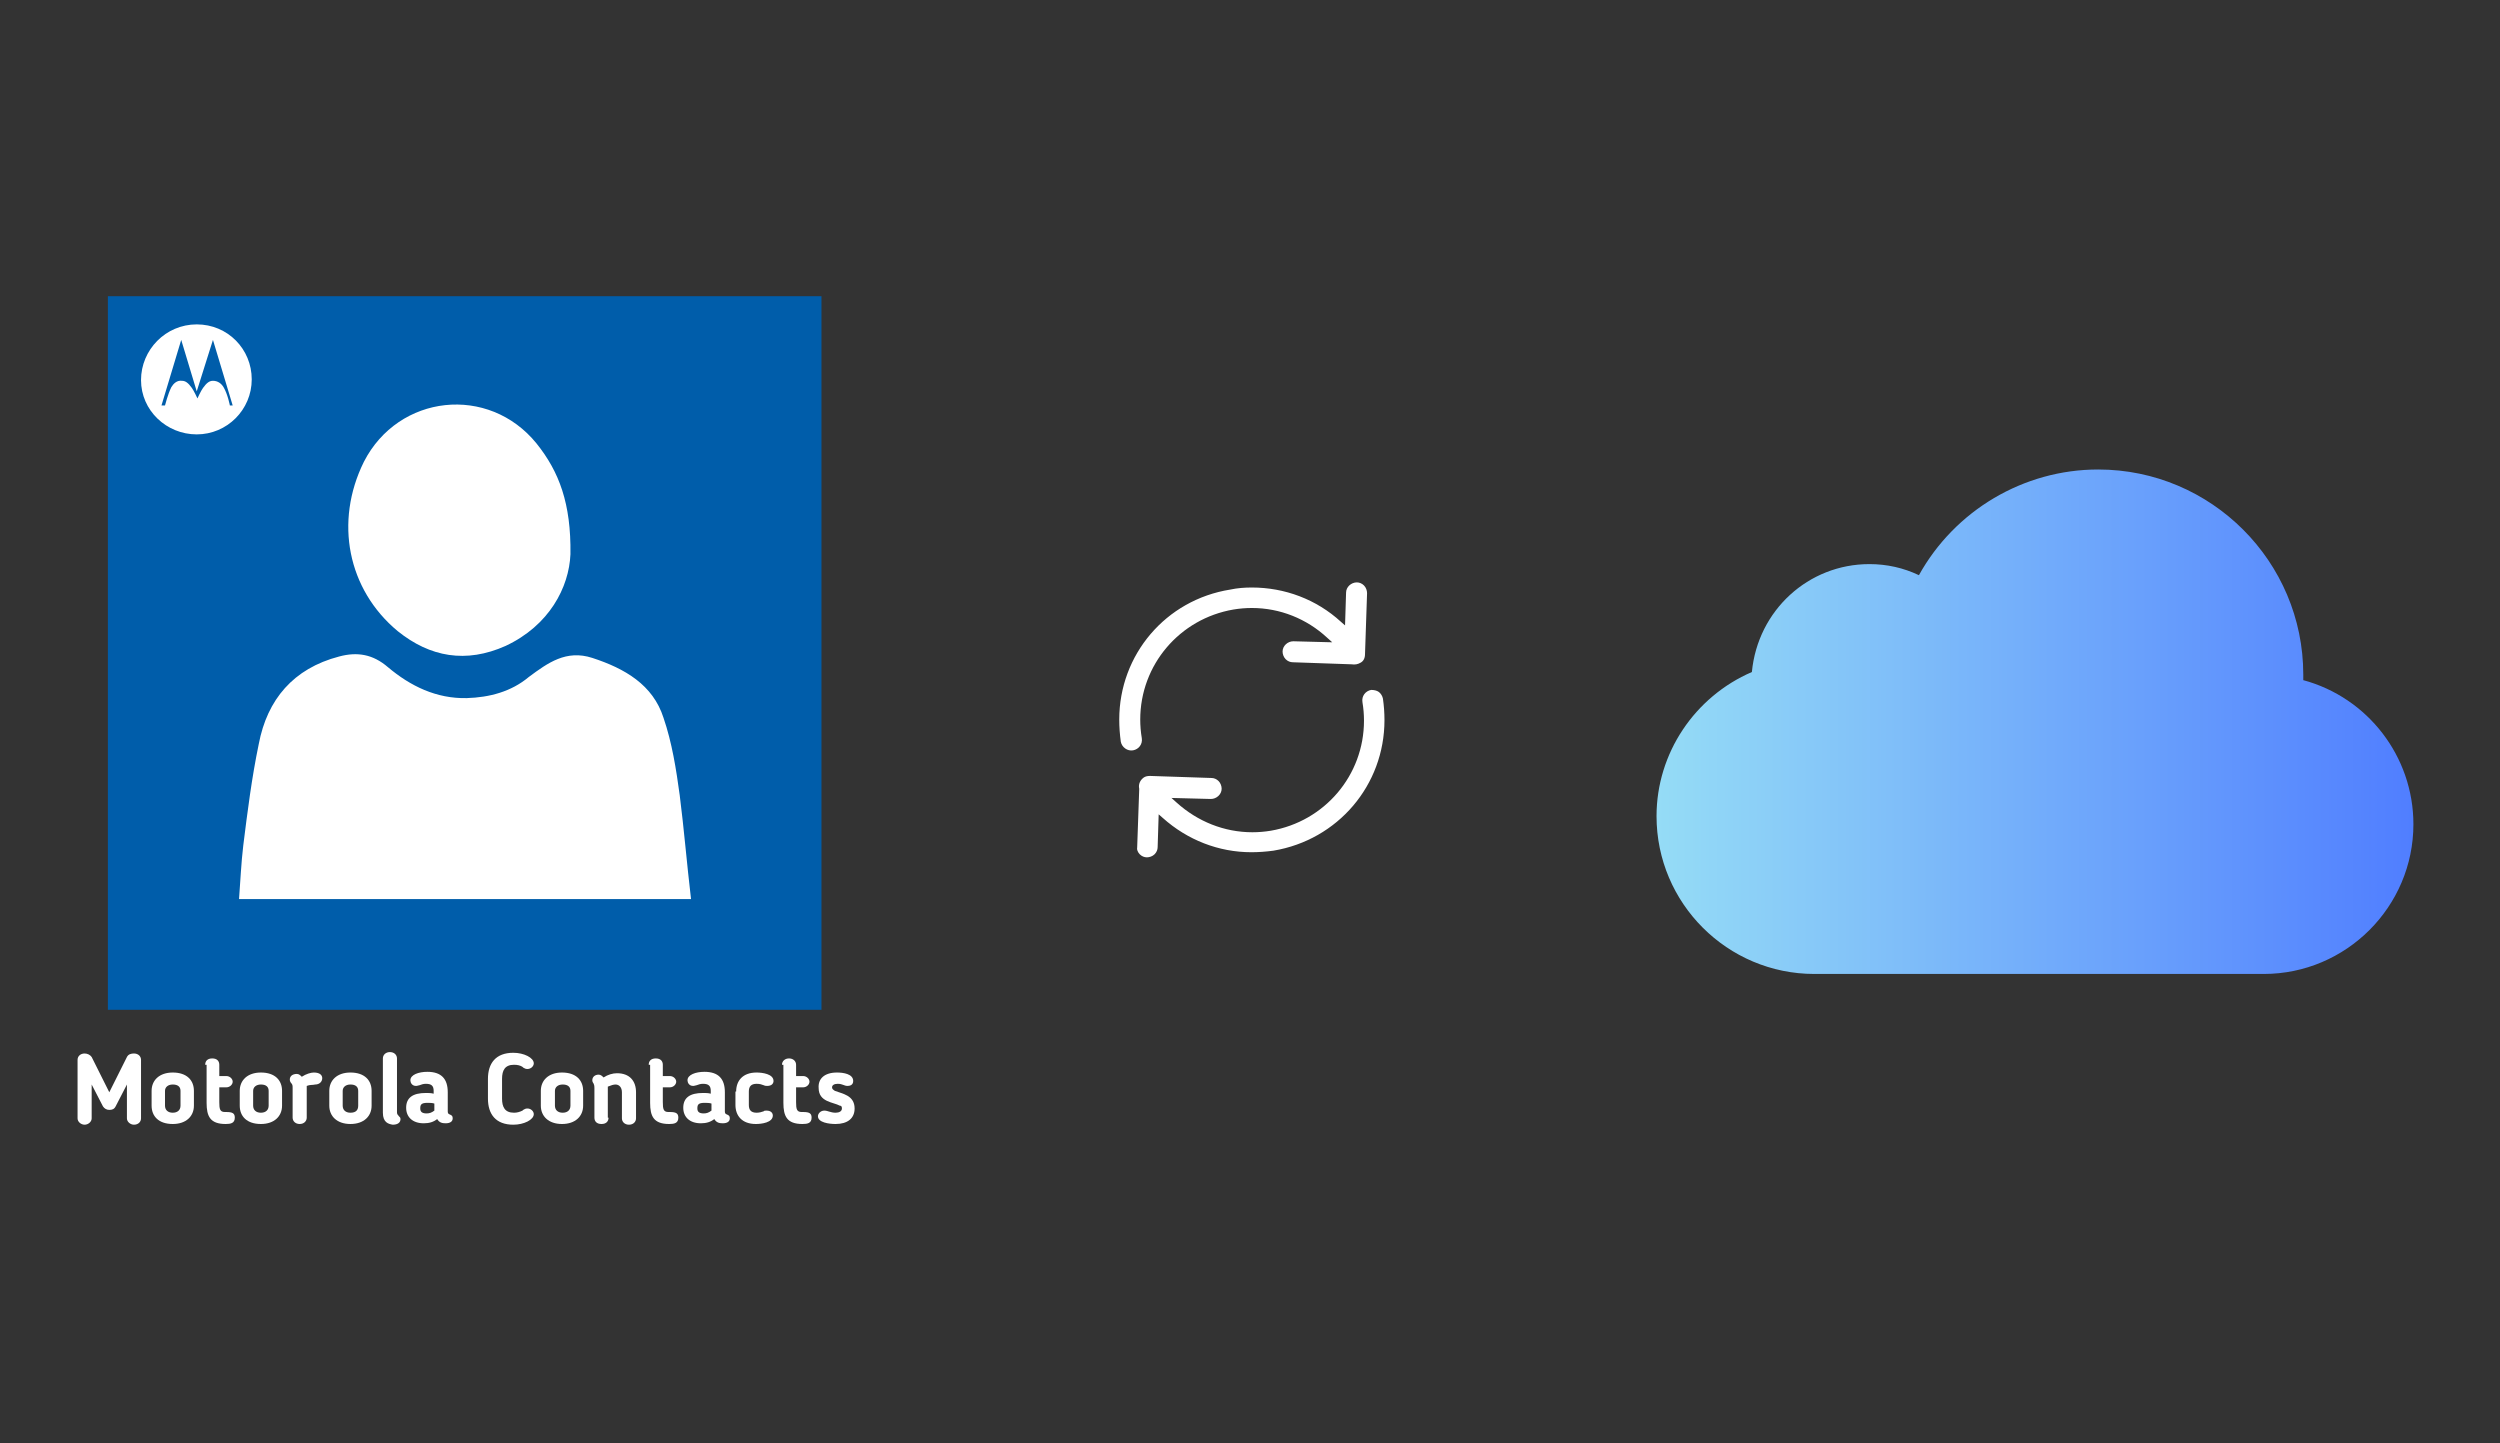
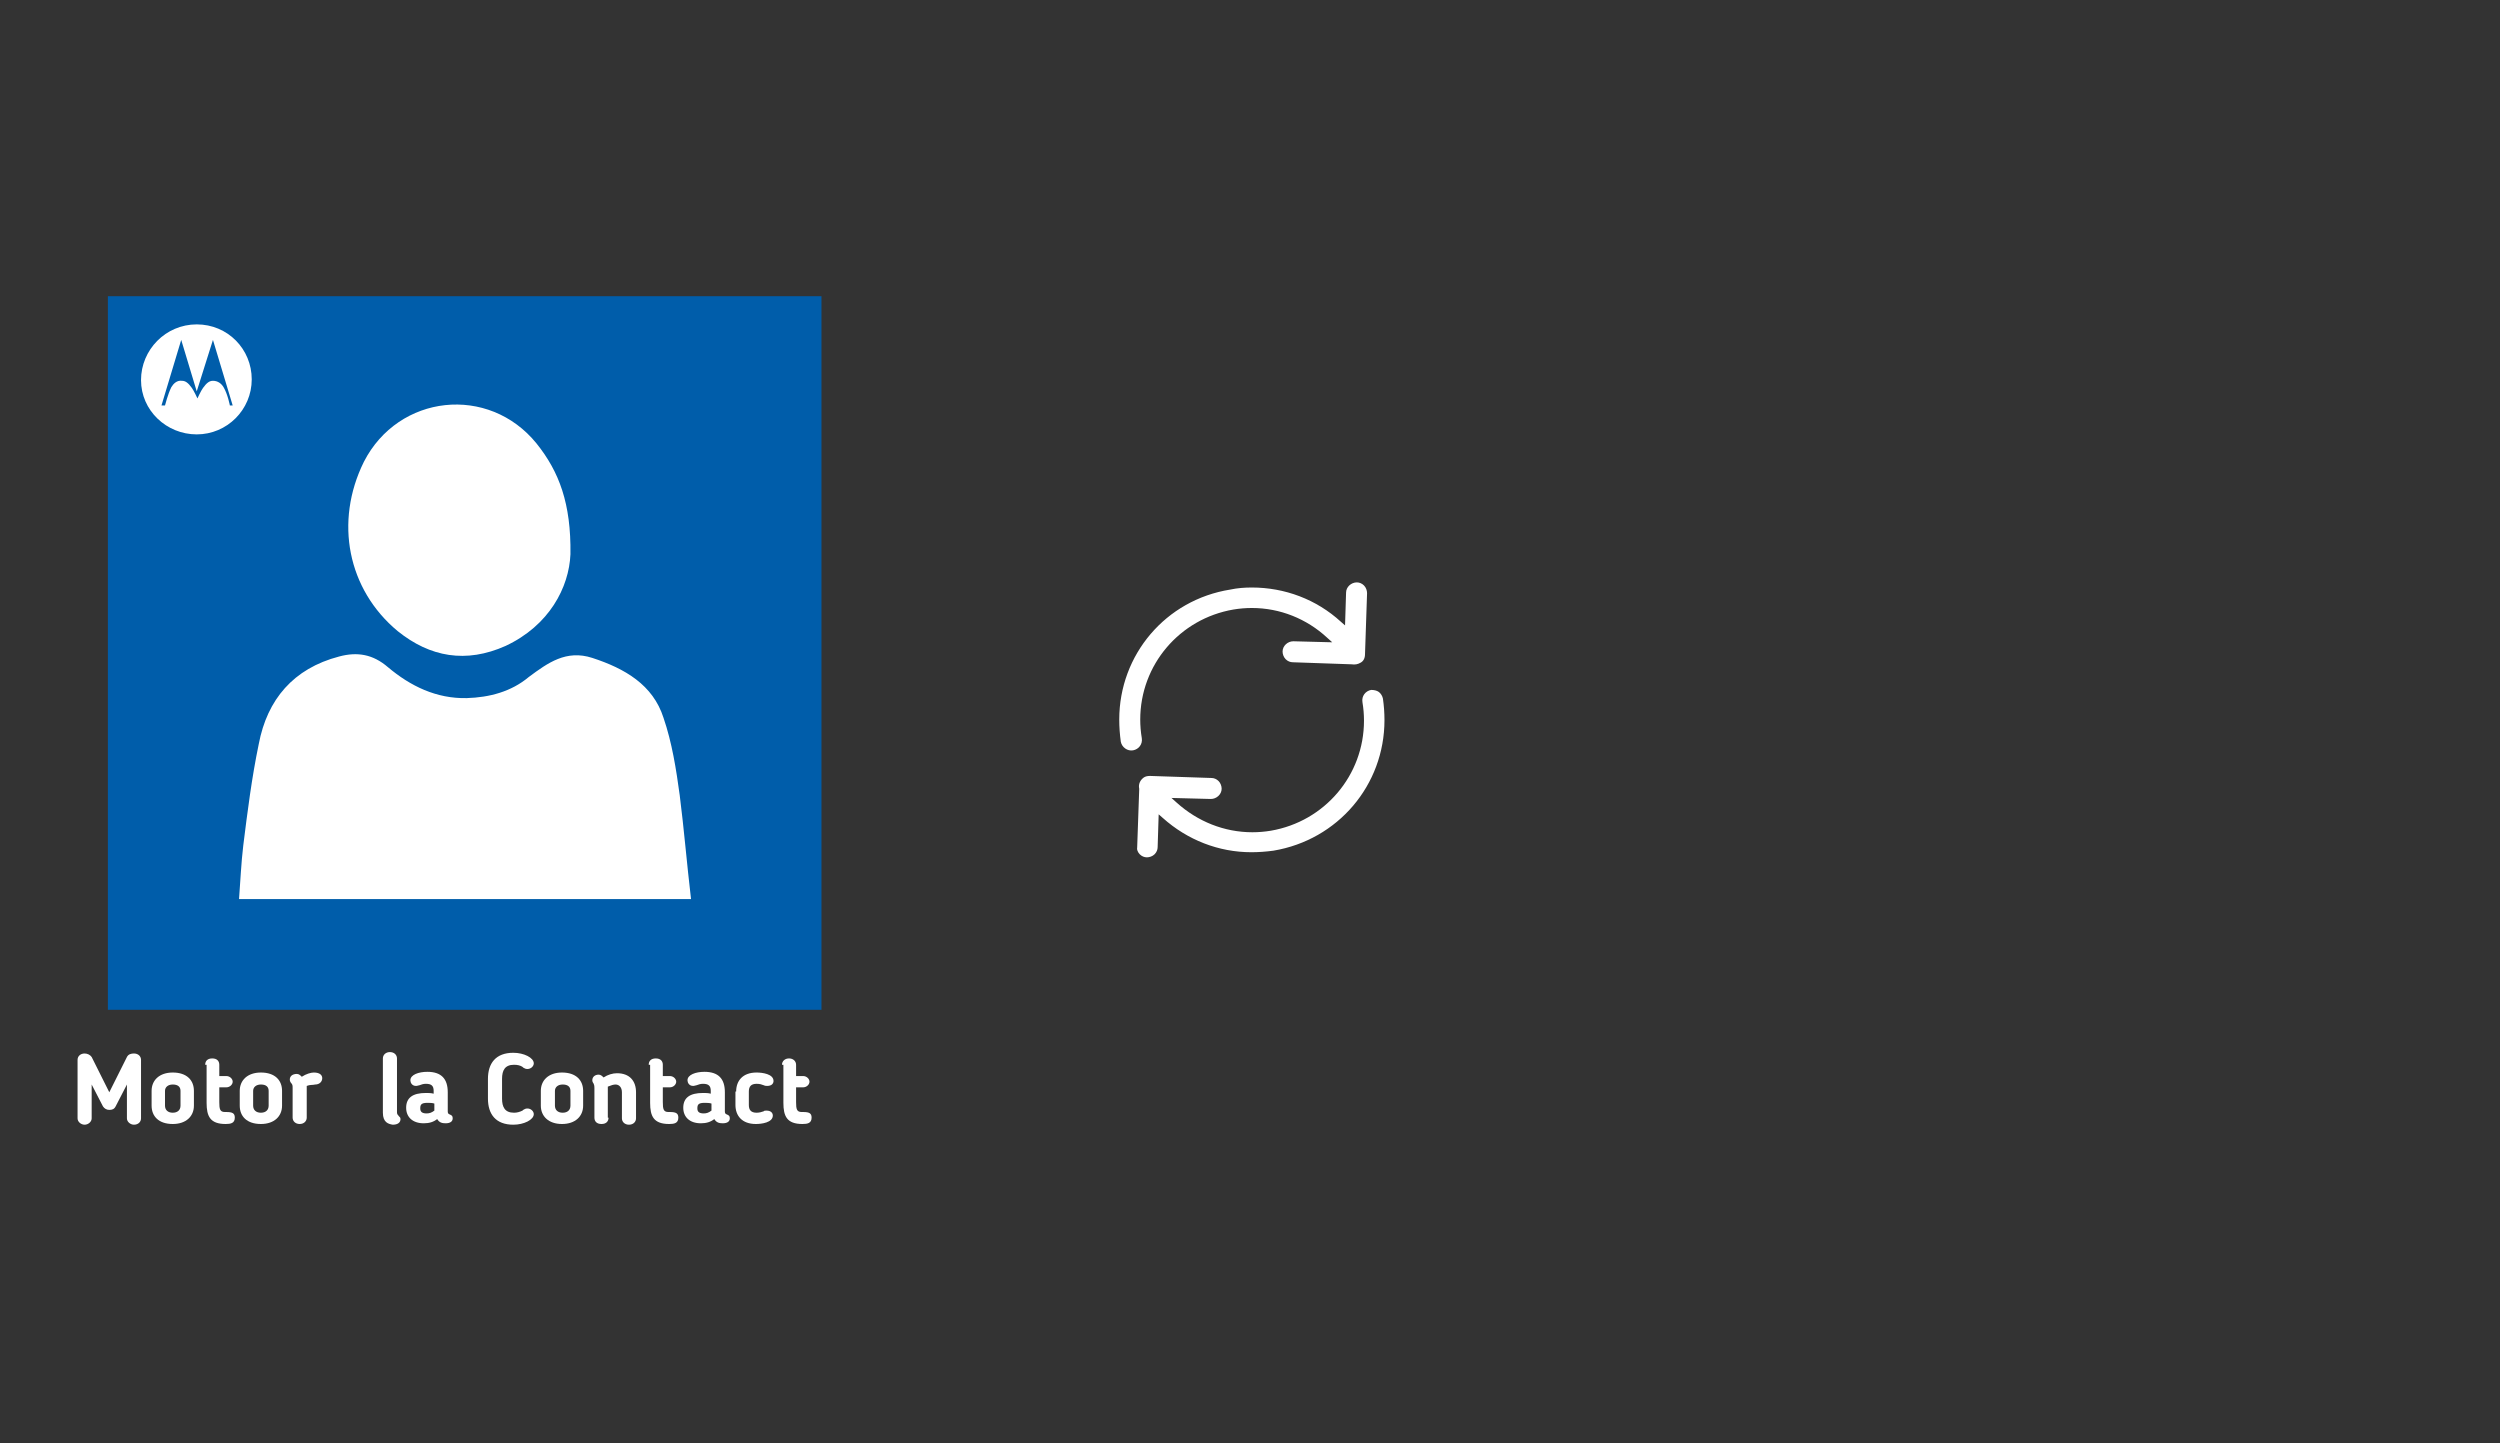
<svg xmlns="http://www.w3.org/2000/svg" x="0" y="0" width="672" height="388" xml="http://www.w3.org/XML/1998/namespace" version="1.1">
  <rect width="100%" height="100%" fill="#333333" stroke="none" />
  <svg x="422" y="66" width="250" height="256" viewBox="0, 0, 249.8, 257.7" xml:space="preserve" id="icloud_1_" enable-background="new 0 0 249.8 257.7" version="1.1">
    <linearGradient x1="22.505" y1="128.87" x2="227.305" y2="128.87" gradientUnits="userSpaceOnUse" id="icloud_2_">
      <stop offset="0%" stop-color="#95DCF6" />
      <stop offset="100%" stop-color="#507EFF" />
    </linearGradient>
-     <path d="M227.3 156.6 C227.3 178.9 209.1 197.1 186.8 197.1 L65.2 197.1 C41.7 197.1 22.5 178 22.5 154.4 C22.5 137.4 32.8 122.1 48.3 115.4 C49.9 98.7 63.6 86.2 80.1 86.2 C84.8 86.2 89.3 87.2 93.5 89.2 C103.2 71.7 121.8 60.6 142 60.6 C172.6 60.6 197.5 85.5 197.5 116.1 C197.5 116.6 197.5 117.1 197.5 117.6 C214.9 122.3 227.3 138.2 227.3 156.6 z" id="icloud" style="fill:url(#icloud_2_);" />
  </svg>
  <svg x="250" y="107" width="173" height="173" viewBox="0, 0, 68, 125.7" xml:space="preserve" id="Layer_1#1" enable-background="new 0 0 68 125.7" version="1.1">
    <style type="text/css">
	.st0{fill:#4885ED;}
	.st1{fill:#E5E5E5;}
	.st2{fill:#FFFFFF;}
	.st3{fill:#594165;}
	.st4{fill:#FBBB00;}
	.st5{fill:#518EF8;}
	.st6{fill:#28B446;}
	.st7{fill:#F14336;}
	.st8{fill:#FFA000;}
	.st9{fill:#FFCA28;}
	.st10{fill:#F7F7F7;}
	.st11{fill-rule:evenodd;clip-rule:evenodd;}
	.st12{fill-rule:evenodd;clip-rule:evenodd;fill:#3FBDCF;}
	.st13{fill-rule:evenodd;clip-rule:evenodd;fill:#FFFFFF;}
	.st14{opacity:0.9;fill:#FFFFFF;}
	.st15{fill:#F7F7F7;stroke:#594165;stroke-width:4;stroke-miterlimit:10;}
	.st16{fill:#E0412F;}
	.st17{fill-rule:evenodd;clip-rule:evenodd;fill:#606161;}
	.st18{fill:none;stroke:#58ABF4;stroke-width:0.25;stroke-miterlimit:10;}
	.st19{fill:#036EB1;}
	.st20{fill:#A4C639;}
	.st21{fill:none;stroke:#E0412F;stroke-miterlimit:10;}
	.st22{fill:#046DB2;}
	.st23{fill-rule:evenodd;clip-rule:evenodd;fill:#528FF5;}
	.st24{fill-rule:evenodd;clip-rule:evenodd;fill:#417BE6;}
	.st25{fill-rule:evenodd;clip-rule:evenodd;fill:#4881E8;}
	.st26{fill-rule:evenodd;clip-rule:evenodd;fill:#FBC013;}
	.st27{fill:#DF871E;}
	.st28{fill:#B6B6B6;}
	.st29{fill:#8C5BA4;}
	.st30{fill:#8DC652;}
	.st31{fill:#497FC1;}
	.st32{fill:#919191;}
	.st33{fill-rule:evenodd;clip-rule:evenodd;fill:#8E8E8E;}
	.st34{fill:#8E8E8E;}
	.st35{fill:#EB3D01;}
	.st36{fill:#F57F20;}
	.st37{fill:#ED7E01;}
	.st38{fill-rule:evenodd;clip-rule:evenodd;fill:#046DB2;}
	.st39{fill:#E0E2E2;}
	.st40{fill:#47D86F;}
	.st41{fill:#4FC9F8;}
	.st42{fill:#FF9327;}
	.st43{fill:#C9C8C4;}
	.st44{fill:#9A9A9A;}
	.st45{fill:#F2F2F2;}
	.st46{fill:#D32E2A;}
	.st47{fill:#A3C53A;}
	.st48{fill:#D6D8D7;}
	.st49{fill:#3A5BBC;}
	.st50{fill:url(#SVGID_43_);}
	.st51{fill:url(#SVGID_44_);}
	.st52{fill:url(#SVGID_45_);}
	.st53{fill:url(#SVGID_46_);}
	.st54{fill:#FFE168;}
	.st55{fill:#006699;}
	.st56{fill:#F4AE01;}
	.st57{fill:#DD191F;}
	.st58{fill:#323232;}
	.st59{fill:#CDCCCA;}
	.st60{fill:#5199F0;}
	.st61{fill:#791BCC;}
	.st62{fill:#C71D2E;}
	.st63{fill:#32DAC4;}
	.st64{fill:#3C5A99;}
	.st65{fill:#FCB714;}
	.st66{fill:#F06415;}
	.st67{fill:#BDCF31;}
	.st68{fill:#00A1E0;}
	.st69{fill:#00A1E3;}
	.st70{fill:#7AAD3E;}
	.st71{fill:#A50034;}
	.st72{fill:#6B6B6B;}
	.st73{fill:#005DAA;}
	.st74{fill:#EB0028;}
	.st75{fill:#888B8D;}
	.st76{fill:#0C4DA2;}
	.st77{fill:#00BFFF;}
	.st78{fill-rule:evenodd;clip-rule:evenodd;fill:#E81123;}
	.st79{fill:#FF6700;}
	.st80{fill:#00BFFE;}
	.st81{fill:#C4C4C4;}
	.st82{fill:url(#SVGID_47_);}
	.st83{fill:url(#SVGID_48_);}
	.st84{fill:url(#SVGID_49_);}
	.st85{fill:url(#SVGID_50_);}
	.st86{fill:#E5E5E5;stroke:#8E8E8E;stroke-width:2;stroke-miterlimit:10;}
	.st87{fill-rule:evenodd;clip-rule:evenodd;fill:#594165;}
	.st88{fill-rule:evenodd;clip-rule:evenodd;fill:#D4D4D4;}
	.st89{fill-rule:evenodd;clip-rule:evenodd;fill:#3669D6;}
	.st90{fill-rule:evenodd;clip-rule:evenodd;fill:#3A81F4;}
	.st91{fill-rule:evenodd;clip-rule:evenodd;fill:#FAFAFA;}
	.st92{fill-rule:evenodd;clip-rule:evenodd;fill:#E0E0E0;}
	.st93{fill:url(#SVGID_59_);}
	.st94{opacity:0.2;fill:#56C7DA;enable-background:new    ;}
	.st95{fill:url(#SVGID_60_);}
	.st96{fill:url(#SVGID_61_);}
	.st97{fill:url(#SVGID_62_);}
	.st98{fill:url(#SVGID_63_);}
	.st99{fill:url(#SVGID_64_);}
	.st100{fill:#FCFCFC;enable-background:new    ;}
	.st101{enable-background:new    ;}
	.st102{fill:#5A5A5A;}
	.st103{fill:#D8D8D8;enable-background:new    ;}
	.st104{fill:#E9574E;}
	.st105{fill:none;stroke:#D8D8D8;stroke-width:0.75;stroke-miterlimit:10;enable-background:new    ;}
	.st106{fill:#E9574E;stroke:#E9574E;stroke-width:0.75;stroke-miterlimit:10;enable-background:new    ;}
	.st107{fill:#E0E0E0;}
	.st108{fill:#537ABD;}
	.st109{fill:#2EB672;}
	.st110{fill:#FED14B;}
	.st111{fill:#28CD7E;}
	.st112{fill:#CECECE;}
	.st113{fill-rule:evenodd;clip-rule:evenodd;fill:#FF9D17;}
	.st114{fill:#FFFFFF;stroke:#FFFFFF;stroke-miterlimit:10;}
	.st115{fill:#249FBD;}
	.st116{fill:#D62C5D;}
	.st117{fill:#FFB62B;}
	.st118{fill:#2F63AD;}
	.st119{fill:#4C368B;}
	.st120{fill:none;stroke:#4885ED;stroke-width:7.8;stroke-miterlimit:10;}
	.st121{fill:none;stroke:#FFFFFF;stroke-width:7.8;stroke-miterlimit:10;}
	.st122{fill:#594165;stroke:#FFFFFF;stroke-width:0.5;stroke-miterlimit:10;}
	.st123{fill-rule:evenodd;clip-rule:evenodd;fill:#2F63AD;}
	.st124{fill:none;stroke:#594165;stroke-width:4;stroke-linecap:round;stroke-miterlimit:10;}
	.st125{fill:none;stroke:#594165;stroke-width:4;stroke-linecap:round;stroke-miterlimit:10;stroke-dasharray:4.843,11.624;}
	.st126{fill:none;stroke:#594165;stroke-width:4;stroke-linecap:round;stroke-miterlimit:10;stroke-dasharray:4.825,11.58;}
	.st127{fill:#D8D8D8;}
	.st128{fill:#EDEDED;}
	.st129{fill:url(#SVGID_65_);}
	.st130{fill:url(#SVGID_66_);}
	.st131{fill:url(#SVGID_67_);}
	.st132{fill:url(#SVGID_68_);}
	.st133{fill:url(#SVGID_69_);}
	.st134{fill:url(#SVGID_70_);}
	.st135{fill:url(#SVGID_71_);}
	.st136{fill:url(#SVGID_72_);}
	.st137{fill:url(#SVGID_73_);}
	.st138{fill:url(#SVGID_74_);}
	.st139{fill:url(#SVGID_75_);}
	.st140{fill:url(#SVGID_76_);}
	.st141{fill:#F6961C;}
	.st142{fill-rule:evenodd;clip-rule:evenodd;fill:#4885ED;}
	.st143{opacity:0.5;}
	.st144{fill-rule:evenodd;clip-rule:evenodd;fill:#FFB62B;}
	.st145{fill:url(#SVGID_77_);}
	.st146{fill:url(#SVGID_78_);}
	.st147{fill:url(#SVGID_79_);}
	.st148{fill:url(#SVGID_80_);}
	.st149{fill:url(#SVGID_81_);}
	.st150{fill:url(#SVGID_82_);}
	.st151{fill:url(#SVGID_83_);}
	.st152{fill:url(#SVGID_84_);}
	.st153{fill:url(#SVGID_85_);}
	.st154{fill:url(#SVGID_86_);}
	.st155{fill:url(#SVGID_87_);}
	.st156{fill:url(#SVGID_88_);}
</style>
    <g>
      <path d="M56.1 50 L56.1 50 L56.5 38.1 C56.5 37.6 56.3 37 55.9 36.6 C55.5 36.2 55 36 54.5 36 C53.4 36 52.4 36.9 52.4 38 L52.2 44.4 L51.4 43.7 C46.6 39.3 40.4 37 34 37 C34 37 34 37 34 37 C32.6 37 31.2 37.1 29.8 37.4 C17.2 39.4 8.1 50.1 8.1 62.8 C8.1 64.2 8.2 65.6 8.4 67.1 C8.6 68.2 9.7 69 10.8 68.8 C11.9 68.6 12.7 67.6 12.5 66.4 C12.3 65.2 12.2 64 12.2 62.8 C12.2 52.1 19.9 43.1 30.4 41.3 C31.6 41.1 32.8 41 34 41 C34 41 34 41 34 41 C39.5 41 44.7 43.1 48.7 46.8 L49.7 47.7 L42.1 47.5 C41 47.5 40 48.4 40 49.5 C40 50 40.2 50.6 40.6 51 C41 51.4 41.5 51.6 42 51.6 L53.5 52 C54.1 52.1 54.7 52 55.2 51.7 C55.8 51.4 56.1 50.8 56.1 50 z" class="st2" style="fill:white;" />
      <path d="M12.1 89.1 C12.5 89.5 13 89.7 13.5 89.7 C14 89.7 14.6 89.5 15 89.1 C15.4 88.7 15.6 88.2 15.6 87.7 L15.8 81.3 L16.6 82 C21.4 86.3 27.5 88.7 33.9 88.7 C35.3 88.7 36.7 88.6 38.2 88.4 C50.8 86.3 59.9 75.6 59.9 62.9 C59.9 61.5 59.8 60.1 59.6 58.7 C59.5 58.2 59.2 57.7 58.8 57.4 C58.4 57.1 57.8 57 57.3 57 C56.2 57.2 55.4 58.2 55.6 59.4 C55.8 60.6 55.9 61.8 55.9 63 C55.9 73.7 48.2 82.7 37.7 84.5 C36.5 84.7 35.3 84.8 34.1 84.8 C34.1 84.8 34.1 84.8 34.1 84.8 C28.6 84.8 23.4 82.7 19.3 79 L18.3 78.1 L26 78.3 C27.1 78.3 28.1 77.4 28.1 76.3 C28.1 75.8 27.9 75.2 27.5 74.8 C27.1 74.4 26.6 74.2 26.1 74.2 L14.1 73.8 L14.1 73.8 C14.1 73.8 14.1 73.8 14.1 73.8 C13.6 73.8 13.2 73.9 12.9 74.1 C12.2 74.6 11.8 75.4 12 76.3 L12 76.4 L11.6 87.8 C11.5 88.1 11.7 88.7 12.1 89.1 z" class="st2" style="fill:white;" />
    </g>
  </svg>
  <svg x="0" y="66" width="250" height="256" viewBox="0, 0, 131.9, 125.7" xml:space="preserve" id="Layer_1#2" enable-background="new 0 0 131.9 125.7" version="1.1">
    <g>
      <rect x="24.8" y="10.1" width="84.2" height="89.9" style="fill:white;" />
      <path d="M15.3 2.5 C15.3 36.2 15.3 70 15.3 103.7 C49 103.7 82.8 103.7 116.5 103.7 C116.5 70 116.5 36.2 116.5 2.5 C82.8 2.5 49.1 2.5 15.3 2.5 z M51.6 26 C56.5 16.4 69.3 15 76.1 23.4 C79.3 27.4 81 31.9 80.9 39.1 C80.7 43.8 77.9 49.2 71.7 52.1 C66.1 54.6 61 53.7 56.4 50 C49.3 44.1 47.4 34.5 51.6 26 z M33.9 88 C34.1 85.4 34.2 82.9 34.5 80.4 C35.1 75.6 35.7 70.8 36.7 66 C37.9 59.7 41.6 55.3 48.1 53.6 C50.7 52.9 52.9 53.3 55 55.1 C58.2 57.8 61.9 59.6 66.2 59.5 C69.4 59.4 72.5 58.6 75 56.5 C77.7 54.5 80.3 52.6 84 53.8 C88.6 55.3 92.6 57.6 94.1 62.3 C95.3 65.8 95.9 69.6 96.4 73.3 C97 78 97.4 82.9 98 88 C76.4 88 55.3 88 33.9 88 z" style="fill:#005DAA;" />
      <g>
        <path d="M20 119.1 C20 119.6 19.6 120 19 120 C18.5 120 18 119.6 18 119.1 L18 114.3 L16.4 117.4 C16.2 117.8 15.9 117.9 15.5 117.9 C15.1 117.9 14.8 117.7 14.6 117.4 L13 114.3 L13 119.1 C13 119.6 12.5 120 12 120 C11.5 120 11 119.6 11 119.1 L11 110.8 C11 110.3 11.4 109.9 12 109.9 C12.4 109.9 12.8 110.1 13 110.4 L15.5 115.4 L18 110.4 C18.2 110 18.6 109.9 19 109.9 C19.6 109.9 20 110.3 20 110.8 L20 119.1 z" style="fill:white;" />
        <path d="M21.5 117.3 L21.5 115.2 C21.5 113.7 22.6 112.6 24.5 112.6 C26.5 112.6 27.5 113.7 27.5 115.2 L27.5 117.3 C27.5 118.8 26.4 119.9 24.5 119.9 C22.5 119.9 21.5 118.8 21.5 117.3 z M25.6 117.3 L25.6 115.2 C25.6 114.6 25.2 114.3 24.5 114.3 C23.8 114.3 23.4 114.7 23.4 115.2 L23.4 117.3 C23.4 117.9 23.8 118.3 24.5 118.3 C25.2 118.3 25.6 117.9 25.6 117.3 z" style="fill:white;" />
        <path d="M29.1 111.5 C29.1 111 29.4 110.6 30.1 110.6 C30.8 110.6 31.1 111 31.1 111.5 L31.1 113.1 L32.1 113.1 C32.6 113.1 33 113.5 33 113.9 C33 114.3 32.6 114.7 32.1 114.7 L31.1 114.7 L31.1 116.8 C31.1 117.8 31.2 118.2 31.9 118.2 C32 118.2 32.1 118.2 32.1 118.2 C33 118.2 33.3 118.4 33.3 119 C33.3 119.8 32.7 119.9 32 119.9 C29.8 119.9 29.3 118.8 29.3 116.9 L29.3 111.5 z" style="fill:white;" />
        <path d="M34 117.3 L34 115.2 C34 113.7 35.1 112.6 37 112.6 C39 112.6 40 113.7 40 115.2 L40 117.3 C40 118.8 38.9 119.9 37 119.9 C35 119.9 34 118.8 34 117.3 z M38.1 117.3 L38.1 115.2 C38.1 114.6 37.7 114.3 37 114.3 C36.3 114.3 35.9 114.7 35.9 115.2 L35.9 117.3 C35.9 117.9 36.3 118.3 37 118.3 C37.7 118.3 38.1 117.9 38.1 117.3 z" style="fill:white;" />
        <path d="M43.5 114.5 C43.5 114.6 43.5 114.7 43.5 114.8 L43.5 119 C43.5 119.5 43.1 119.9 42.5 119.9 C41.9 119.9 41.5 119.5 41.5 119 L41.5 114.8 C41.5 114.5 41.5 114.3 41.3 114.1 C41.2 114 41.1 113.8 41.1 113.6 C41.1 113.1 41.5 112.8 42.1 112.8 C42.4 112.8 42.6 113 42.8 113.2 C43.4 112.8 44.1 112.6 44.5 112.6 C45.4 112.6 45.7 113 45.7 113.4 C45.7 113.9 45.3 114.3 44.7 114.3 C44.3 114.4 44 114.3 43.5 114.5 z" style="fill:white;" />
-         <path d="M46.7 117.3 L46.7 115.2 C46.7 113.7 47.8 112.6 49.7 112.6 C51.7 112.6 52.7 113.7 52.7 115.2 L52.7 117.3 C52.7 118.8 51.6 119.9 49.7 119.9 C47.8 119.9 46.7 118.8 46.7 117.3 z M50.8 117.3 L50.8 115.2 C50.8 114.6 50.4 114.3 49.7 114.3 C49 114.3 48.6 114.7 48.6 115.2 L48.6 117.3 C48.6 117.9 49 118.3 49.7 118.3 C50.5 118.3 50.8 117.9 50.8 117.3 z" style="fill:white;" />
        <path d="M54.3 118.3 L54.3 110.6 C54.3 110.1 54.7 109.7 55.3 109.7 C55.9 109.7 56.3 110.1 56.3 110.6 L56.3 118.1 C56.3 118.4 56.3 118.5 56.5 118.7 C56.6 118.9 56.8 118.9 56.8 119.2 C56.8 119.7 56.4 120 55.7 120 C55.1 119.9 54.3 119.7 54.3 118.3 z" style="fill:white;" />
        <path d="M63.5 118.1 C63.5 118.5 63.7 118.5 63.9 118.6 C64.1 118.7 64.2 118.8 64.2 119.1 C64.2 119.5 63.9 119.8 63.2 119.8 C62.7 119.8 62.3 119.7 62 119.2 C61.5 119.6 60.9 119.8 60.1 119.8 C58.5 119.8 57.6 118.9 57.6 117.6 L57.6 117.6 C57.6 116.2 58.5 115.5 60.4 115.5 C60.8 115.5 61.1 115.5 61.5 115.6 L61.5 115.2 C61.5 114.5 61.2 114.2 60.4 114.2 C60 114.2 59.8 114.3 59.5 114.4 C59.4 114.4 59.2 114.5 59 114.5 C58.4 114.5 58.2 114 58.2 113.7 C58.2 112.9 59.4 112.5 60.6 112.5 C62.6 112.5 63.5 113.5 63.5 115.4 L63.5 118.1 z M59.6 117.7 L59.6 117.7 C59.6 118.2 59.9 118.4 60.5 118.4 C60.9 118.4 61.2 118.3 61.6 118 L61.6 117 C61.3 116.9 60.9 116.9 60.6 116.9 C59.7 116.9 59.6 117.2 59.6 117.7 z" style="fill:white;" />
        <path d="M71.2 116.3 C71.2 117.5 71.6 118.3 72.9 118.3 C73.3 118.3 73.7 118.2 74.1 118 L74.2 117.9 C74.4 117.8 74.5 117.7 74.8 117.7 C75.3 117.7 75.7 118.1 75.7 118.5 C75.7 119.3 74.3 120 72.8 120 C70.3 120 69.2 118.5 69.2 116.3 L69.2 113.5 C69.2 111.3 70.3 109.8 72.8 109.8 C74.3 109.8 75.7 110.5 75.7 111.3 C75.7 111.7 75.3 112.1 74.8 112.1 C74.5 112.1 74.4 112 74.2 111.9 L74.1 111.8 C73.8 111.6 73.4 111.5 72.9 111.5 C71.6 111.5 71.2 112.3 71.2 113.5 L71.2 116.3 z" style="fill:white;" />
        <path d="M76.7 117.3 L76.7 115.2 C76.7 113.7 77.8 112.6 79.7 112.6 C81.7 112.6 82.7 113.7 82.7 115.2 L82.7 117.3 C82.7 118.8 81.6 119.9 79.7 119.9 C77.8 119.9 76.7 118.8 76.7 117.3 z M80.9 117.3 L80.9 115.2 C80.9 114.6 80.5 114.3 79.8 114.3 C79.1 114.3 78.7 114.7 78.7 115.2 L78.7 117.3 C78.7 117.9 79.1 118.3 79.8 118.3 C80.5 118.3 80.9 117.9 80.9 117.3 z" style="fill:white;" />
        <path d="M86.3 119 C86.3 119.5 86 119.9 85.3 119.9 C84.6 119.9 84.3 119.5 84.3 119 L84.3 114.8 C84.3 114.3 84.2 114.3 84.2 114.2 C84 113.9 84 113.8 84 113.7 C84 113.2 84.4 112.9 84.9 112.9 C85.2 112.9 85.4 113.1 85.6 113.3 C86.2 112.9 86.9 112.7 87.5 112.7 C89.3 112.7 90.2 113.8 90.2 115.4 L90.2 119.1 C90.2 119.6 89.8 120 89.2 120 C88.6 120 88.2 119.6 88.2 119.1 L88.2 115.4 C88.2 114.7 87.8 114.3 87.3 114.3 C87 114.3 86.7 114.4 86.2 114.6 C86.2 114.7 86.2 114.8 86.2 114.9 L86.2 119 z" style="fill:white;" />
        <path d="M92 111.5 C92 111 92.3 110.6 93 110.6 C93.7 110.6 94 111 94 111.5 L94 113.1 L95 113.1 C95.5 113.1 95.9 113.5 95.9 113.9 C95.9 114.3 95.5 114.7 95 114.7 L94 114.7 L94 116.8 C94 117.8 94.1 118.2 94.8 118.2 C94.9 118.2 95 118.2 95 118.2 C95.9 118.2 96.2 118.4 96.2 119 C96.2 119.8 95.6 119.9 94.9 119.9 C92.7 119.9 92.2 118.8 92.2 116.9 L92.2 111.5 z" style="fill:white;" />
        <path d="M102.8 118.1 C102.8 118.5 103 118.5 103.2 118.6 C103.4 118.7 103.5 118.8 103.5 119.1 C103.5 119.5 103.2 119.8 102.5 119.8 C102 119.8 101.6 119.7 101.3 119.2 C100.8 119.6 100.2 119.8 99.4 119.8 C97.8 119.8 96.9 118.9 96.9 117.6 L96.9 117.6 C96.9 116.2 97.8 115.5 99.7 115.5 C100.1 115.5 100.4 115.5 100.8 115.6 L100.8 115.2 C100.8 114.5 100.5 114.2 99.7 114.2 C99.3 114.2 99.1 114.3 98.8 114.4 C98.7 114.4 98.5 114.5 98.3 114.5 C97.7 114.5 97.5 114 97.5 113.7 C97.5 112.9 98.7 112.5 99.9 112.5 C101.9 112.5 102.8 113.5 102.8 115.4 L102.8 118.1 z M98.9 117.7 L98.9 117.7 C98.9 118.2 99.2 118.4 99.8 118.4 C100.2 118.4 100.5 118.3 100.9 118 L100.9 117 C100.6 116.9 100.2 116.9 99.9 116.9 C99 116.9 98.9 117.2 98.9 117.7 z" style="fill:white;" />
        <path d="M104.4 115.3 C104.4 113.8 105.3 112.6 107.3 112.6 C108.1 112.6 109.7 112.8 109.7 113.8 C109.7 114.1 109.5 114.5 108.8 114.5 C108.7 114.5 108.5 114.5 108.3 114.4 C108 114.3 107.8 114.2 107.3 114.2 C106.5 114.2 106.2 114.6 106.2 115.3 L106.2 117.2 C106.2 117.9 106.5 118.3 107.3 118.3 C107.7 118.3 108 118.2 108.3 118.1 C108.4 118 108.5 118 108.7 118 C109.4 118 109.6 118.4 109.6 118.7 C109.6 119.7 108 119.9 107.2 119.9 C105.2 119.9 104.3 118.7 104.3 117.2 L104.3 115.3 z" style="fill:white;" />
        <path d="M110.9 111.5 C110.9 111 111.3 110.6 111.9 110.6 C112.5 110.6 112.9 111 112.9 111.5 L112.9 113.1 L113.9 113.1 C114.4 113.1 114.8 113.5 114.8 113.9 C114.8 114.3 114.4 114.7 113.9 114.7 L112.9 114.7 L112.9 116.8 C112.9 117.8 113 118.2 113.7 118.2 C113.8 118.2 113.9 118.2 113.9 118.2 C114.8 118.2 115.1 118.4 115.1 119 C115.1 119.8 114.5 119.9 113.8 119.9 C111.6 119.9 111.1 118.8 111.1 116.9 L111.1 111.5 z" style="fill:white;" />
-         <path d="M118.7 112.6 C119.6 112.6 121 112.8 121 113.8 C121 114.4 120.5 114.5 120.2 114.5 C119.7 114.5 119.5 114.2 118.8 114.2 C118.3 114.2 118 114.4 118 114.7 C118 114.9 118.1 115 118.4 115.2 C119.4 115.6 121.2 115.8 121.2 117.7 C121.2 119.1 120.2 119.9 118.5 119.9 C117.6 119.9 116 119.7 116 118.8 C116 118.4 116.4 118 116.9 118 C117.4 118 117.8 118.3 118.5 118.3 C119 118.3 119.4 118.1 119.4 117.7 C119.4 117.4 119.3 117.3 119.1 117.3 C118.2 116.8 116.1 116.8 116.1 114.8 C116 113.5 116.9 112.6 118.7 112.6 z" style="fill:white;" />
      </g>
      <g>
        <path d="M27.9 6.5 C32.3 6.5 35.7 10 35.7 14.3 C35.7 18.6 32.2 22.1 27.9 22.1 C23.6 22.1 20 18.7 20 14.4 C20 10.1 23.5 6.5 27.9 6.5 M27.9 16 L25.7 8.7 L22.9 18 L23.4 18 C23.4 18 23.8 16.4 24.3 15.4 C24.6 14.9 25.1 14.4 25.8 14.5 C26.3 14.5 26.7 14.8 27.2 15.5 C27.5 15.9 28 17 28 17 C28 17 28.5 15.9 28.8 15.5 C29.3 14.8 29.7 14.5 30.2 14.5 C30.9 14.5 31.4 14.9 31.7 15.4 C32.3 16.4 32.6 18 32.6 18 L33 18 L30.2 8.7 L27.9 16 L27.9 16 C27.9 16 27.9 16 27.9 16 z" id="path7_7_" style="fill:white;" />
      </g>
    </g>
  </svg>
</svg>